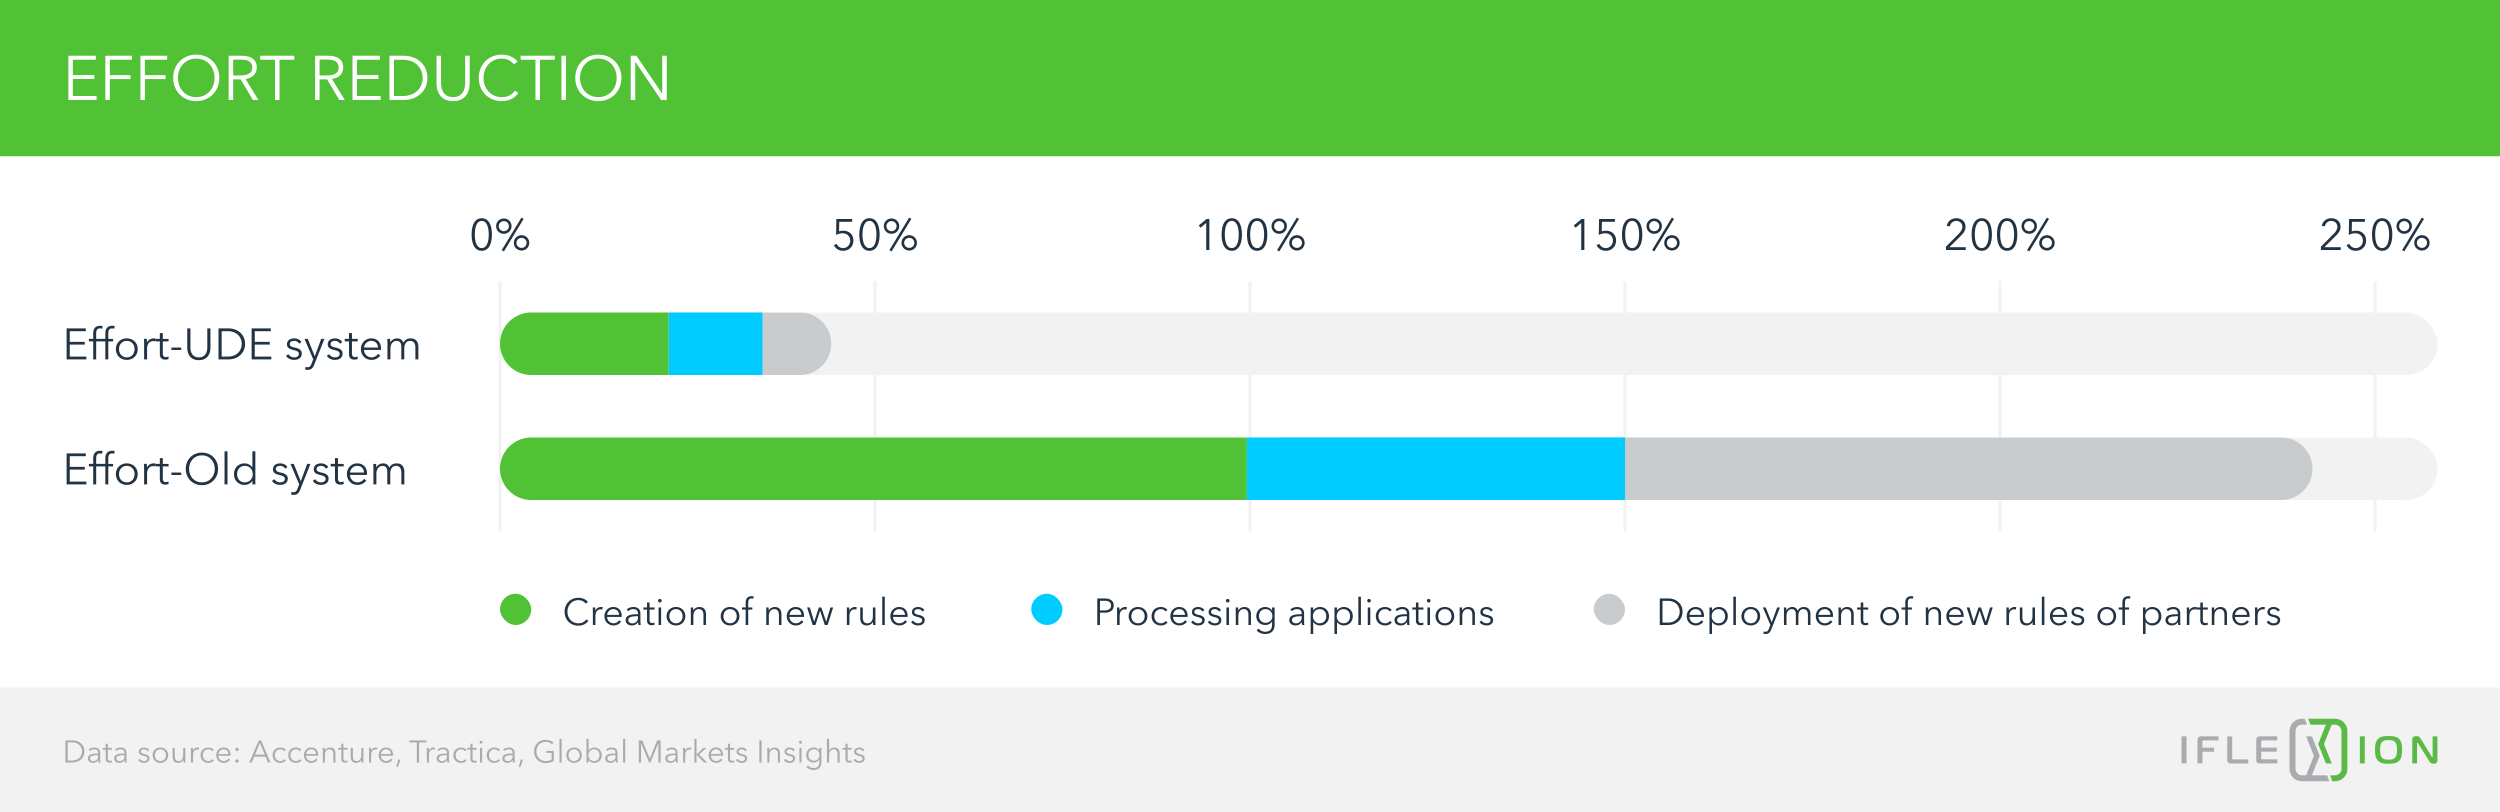
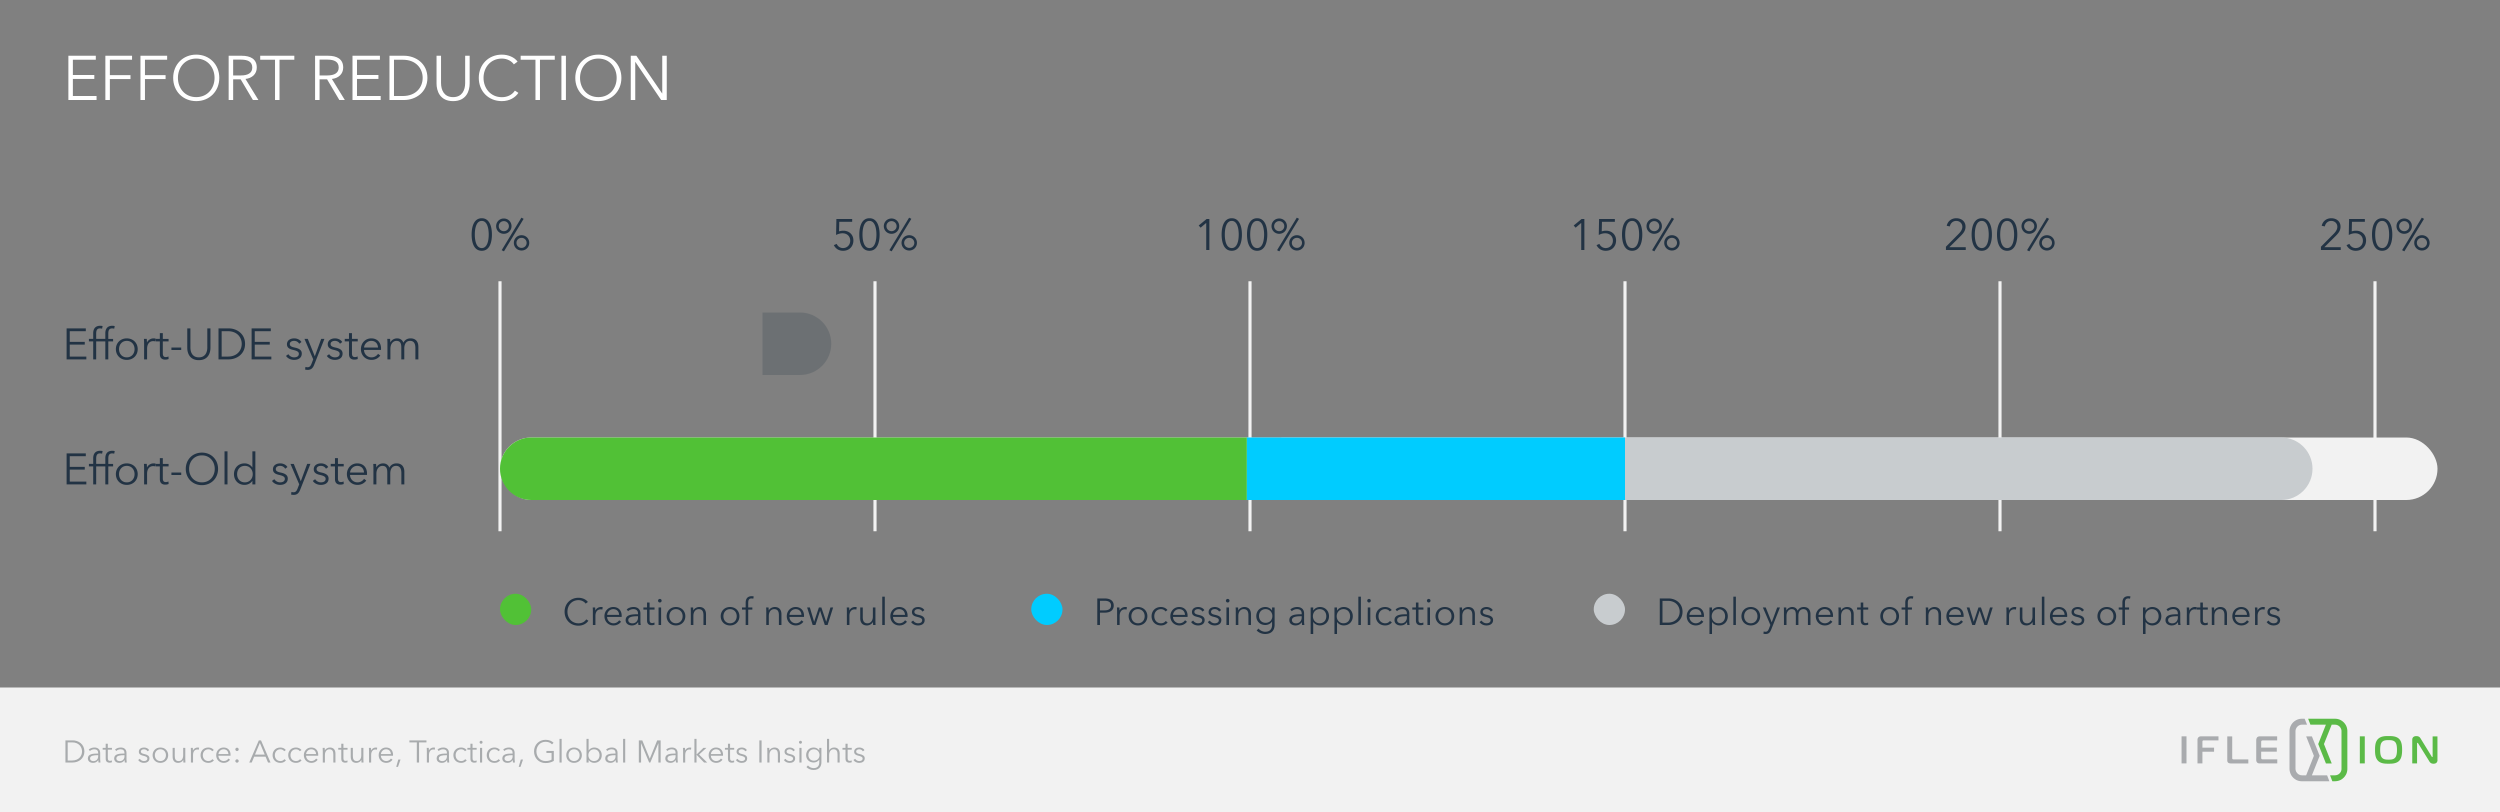
<svg xmlns="http://www.w3.org/2000/svg" width="800" height="260" fill="none">
  <rect width="100%" height="100%" fill="#808080" stroke="none" />
  <g clip-path="url(#clip0)">
-     <path fill="#fff" d="M0 0h800v260H0z" />
-     <path d="M800 0H0v50h800V0z" fill="#51C136" />
    <path d="M23.32 25.26h6.86V24h-6.86v-4.88h7.34v-1.28h-8.78V32h9.02v-1.28h-7.58v-5.46zm11.836.04h6.6v-1.26h-6.6v-4.92h7.1v-1.28h-8.54V32h1.44v-6.7zm11.23 0h6.6v-1.26h-6.6v-4.92h7.1v-1.28h-8.54V32h1.44v-6.7zm23.79-.38c0-4.3-3.16-7.44-7.38-7.44s-7.38 3.14-7.38 7.44c0 4.3 3.16 7.44 7.38 7.44s7.38-3.14 7.38-7.44zm-1.52 0c0 3.3-2.22 6.16-5.86 6.16s-5.86-2.86-5.86-6.16c0-3.3 2.22-6.18 5.86-6.18s5.86 2.88 5.86 6.18zm5.953.46h2.4L80.93 32h1.76l-4.14-6.74c2.06-.22 3.62-1.54 3.62-3.64 0-2.76-2.04-3.78-4.84-3.78h-4.16V32h1.44v-6.62zm0-6.3h2.56c2.14 0 3.56.68 3.56 2.54 0 1.68-1.32 2.52-3.62 2.52h-2.5v-5.06zm14.838.04h4.74v-1.28h-10.92v1.28h4.74V32h1.44V19.12zm12.818 6.26h2.4l3.92 6.62h1.76l-4.14-6.74c2.06-.22 3.62-1.54 3.62-3.64 0-2.76-2.04-3.78-4.84-3.78h-4.16V32h1.44v-6.62zm0-6.3h2.56c2.14 0 3.56.68 3.56 2.54 0 1.68-1.32 2.52-3.62 2.52h-2.5v-5.06zm11.973 6.18h6.86V24h-6.86v-4.88h7.34v-1.28h-8.78V32h9.02v-1.28h-7.58v-5.46zM124.634 32h4.7c3.54 0 7.44-2.36 7.44-7.08 0-4.72-3.9-7.08-7.44-7.08h-4.7V32zm1.44-12.88h2.86c4.26 0 6.32 2.88 6.32 5.8s-2.06 5.8-6.32 5.8h-2.86v-11.6zm18.917 13.24c4.24 0 5.3-3.28 5.3-5.64v-8.88h-1.44v8.72c0 2.28-.98 4.52-3.86 4.52s-3.86-2.24-3.86-4.52v-8.72h-1.44v8.88c0 2.36 1.06 5.64 5.3 5.64zM164.77 29c-.98 1.46-2.54 2.1-4.16 2.1-3.64 0-5.88-2.88-5.88-6.18s2.22-6.18 5.88-6.18c1.8 0 3.22.94 3.82 1.86l1.2-.88c-.98-1.38-2.96-2.24-5.04-2.24-4.22 0-7.38 3.14-7.38 7.44 0 4.3 3.1 7.44 7.38 7.44 2.54 0 4.36-1.22 5.3-2.64l-1.12-.72zm8.017-9.88h4.74v-1.28h-10.92v1.28h4.74V32h1.44V19.12zm8.306-1.28h-1.44V32h1.44V17.84zm17.756 7.08c0-4.3-3.16-7.44-7.38-7.44s-7.38 3.14-7.38 7.44c0 4.3 3.16 7.44 7.38 7.44s7.38-3.14 7.38-7.44zm-1.52 0c0 3.3-2.22 6.16-5.86 6.16s-5.86-2.86-5.86-6.16c0-3.3 2.22-6.18 5.86-6.18s5.86 2.88 5.86 6.18zm6.312-7.08h-1.8V32h1.44V19.82h.04l8.24 12.18h1.8V17.84h-1.44V29.9h-.04l-8.24-12.06z" fill="#fff" />
    <path d="M800 220H0v40h800v-40z" fill="#F2F2F2" />
    <path d="M737.489 230h-.888c-.714 0-1.39.194-1.988.544a4.005 4.005 0 0 0-1.428 1.417v.02a3.877 3.877 0 0 0-.54 2v12.038c.019.719.212 1.418.54 2v.02c.367.582.811 1.068 1.428 1.417v.02a3.907 3.907 0 0 0 1.988.524h8.8l-.733-1.903h-4.863l2.489-6.233-2.489-6.214h-1.834l2.471 6.214-2.471 6.233h-1.331c-.386 0-.714-.097-1.043-.291h-.019a2.167 2.167 0 0 1-.714-.738h-.019c-.174-.33-.27-.66-.29-1.068v-12.019c.02-.389.116-.719.29-1.03l.019-.019c.174-.311.425-.544.714-.738h.019a1.874 1.874 0 0 1 1.043-.291h1.621l-.772-1.903zM698.1 244.291v-8.66h1.582v8.66H698.1zm5.095 0v-7.514c0-.272.057-.583.308-.835.29-.292.618-.311.907-.311h5.501v1.301h-4.729c-.115 0-.212-.019-.308.097-.097.097-.097.233-.097.35v1.883h3.725v1.301h-3.725v3.728h-1.582zm10.633 0c-.27 0-.598-.058-.791-.213a.931.931 0 0 1-.309-.719v-7.709h1.583v6.894c0 .097-.02.252.116.369.038.038.154.097.405.097h4.632v1.301h-5.636v-.02zm9.437 0c-.366 0-.694 0-.964-.272-.29-.291-.309-.679-.309-1.009v-6.136c0-.35.116-.699.289-.913.27-.311.695-.33 1.004-.33h5.403v1.301h-4.554c-.135 0-.309.019-.425.117-.135.116-.135.291-.135.427v1.747h4.999v1.301h-4.999v2.02c0 .136.058.272.116.33.097.097.29.116.54.116h4.497v1.301h-5.462z" fill="#A9ABAE" />
    <path d="M738.608 230l.734 1.903h4.94l-2.451 6.194 2.471 6.214h1.852l-2.489-6.214 2.47-6.194h1.081c.386 0 .714.097 1.042.291.328.194.56.447.733.738v.019c.193.311.29.641.29 1.03V246c0 .408-.097.738-.29 1.068-.173.311-.424.544-.733.738-.328.194-.656.272-1.042.291h-1.602l.733 1.903h.849a4.346 4.346 0 0 0 2.008-.524v-.02a3.951 3.951 0 0 0 1.408-1.417c0-.02 0-.02.02-.02.347-.582.521-1.281.521-2v-12.038c0-.738-.193-1.418-.521-2l-.02-.02a3.95 3.95 0 0 0-1.408-1.417c-.599-.369-1.274-.544-2.008-.544h-8.588zm16.54 14.291v-8.66h1.582v8.66h-1.582zm12.563-7.844c.888.873.965 2.369.965 3.514 0 1.146-.096 2.641-.965 3.515-.907.912-2.393.912-3.358.912-1.003 0-2.431 0-3.358-.912-.984-.971-.984-2.544-.984-3.515 0-1.184.058-2.621.984-3.514.946-.913 2.335-.913 3.358-.913.984 0 2.432 0 3.358.913zm-5.539 5.922c.502.66 1.293.718 2.162.718.868 0 1.679-.058 2.181-.718.27-.35.521-1.01.521-2.408 0-1.495-.251-2.097-.521-2.427-.502-.641-1.332-.699-2.181-.699-.888 0-1.679.078-2.162.699-.328.427-.521 1.107-.521 2.427 0 1.418.232 2.058.521 2.408zm17.833.796c0 .874-.56 1.223-1.255 1.223-.502 0-.984-.116-1.351-.738l-3.57-5.747c-.116-.194-.174-.214-.193-.214-.058 0-.174.078-.174.253v6.349h-1.544v-7.573c0-.737.502-1.165 1.293-1.165.753 0 1.1.311 1.332.68l3.57 5.806c.058.078.078.213.193.213.135 0 .135-.155.135-.213v-6.389h1.544v7.515h.02z" fill="#5BBA47" />
    <path d="M20.94 244h2.35c1.77 0 3.72-1.18 3.72-3.54 0-2.36-1.95-3.54-3.72-3.54h-2.35V244zm.72-6.44h1.43c2.13 0 3.16 1.44 3.16 2.9s-1.03 2.9-3.16 2.9h-1.43v-5.8zm9.758 3.57c-1.71 0-3.3.13-3.3 1.57 0 1.04.91 1.42 1.62 1.42.75 0 1.27-.26 1.7-.88h.02c0 .25.03.53.07.76h.61c-.05-.26-.08-.69-.08-1.05v-2.05c0-1.14-.81-1.7-1.82-1.7-.8 0-1.46.29-1.84.67l.38.45c.33-.33.84-.55 1.39-.55.81 0 1.25.4 1.25 1.21v.15zm0 .53v.35c0 .83-.54 1.55-1.5 1.55-.53 0-1.1-.22-1.1-.89 0-.89 1.29-1.01 2.4-1.01h.2zm4.404-2.34h-1.32V238h-.68v1.32h-.97v.57h.97v2.92c0 1.03.7 1.25 1.2 1.25.31 0 .56-.05.8-.14l-.03-.59c-.18.09-.4.15-.59.15-.41 0-.7-.16-.7-.86v-2.73h1.32v-.57zm4.014 1.81c-1.71 0-3.3.13-3.3 1.57 0 1.04.91 1.42 1.62 1.42.75 0 1.27-.26 1.7-.88h.02c0 .25.03.53.07.76h.61c-.05-.26-.08-.69-.08-1.05v-2.05c0-1.14-.81-1.7-1.82-1.7-.8 0-1.46.29-1.84.67l.38.45c.33-.33.84-.55 1.39-.55.81 0 1.25.4 1.25 1.21v.15zm0 .53v.35c0 .83-.54 1.55-1.5 1.55-.53 0-1.1-.22-1.1-.89 0-.89 1.29-1.01 2.4-1.01h.2zm7.902-1.62c-.3-.53-.99-.84-1.64-.84-.85 0-1.67.41-1.67 1.36 0 .89.79 1.13 1.34 1.26.89.21 1.38.41 1.38.9 0 .61-.52.82-1.1.82-.55 0-1.06-.32-1.3-.73l-.54.4c.43.63 1.14.91 1.85.91.86 0 1.76-.38 1.76-1.45 0-.73-.52-1.14-1.62-1.37-.77-.16-1.12-.36-1.12-.8 0-.52.5-.73.99-.73.52 0 .95.27 1.15.66l.52-.39zm6.084 1.62c0-1.41-1.04-2.46-2.5-2.46-1.45 0-2.49 1.05-2.49 2.46s1.04 2.46 2.49 2.46c1.46 0 2.5-1.05 2.5-2.46zm-.72 0c0 1.05-.69 1.88-1.78 1.88-1.08 0-1.77-.83-1.77-1.88 0-1.05.69-1.89 1.77-1.89 1.09 0 1.78.84 1.78 1.89zm6.233 2.34c-.03-.32-.04-.78-.04-1.03v-3.65h-.68v2.4c0 1.25-.7 1.83-1.42 1.83-.98 0-1.27-.66-1.27-1.64v-2.59h-.68v2.87c0 1.16.59 1.93 1.78 1.93.66 0 1.34-.38 1.6-.92h.02c0 .2.02.55.04.8h.65zm1.76-3.65V244h.68v-2.4c0-1.25.65-1.77 1.37-1.77.18 0 .4.03.48.06l.09-.64c-.14-.04-.28-.05-.45-.05-.66 0-1.24.38-1.5.92h-.02c0-.2-.02-.55-.04-.8h-.65c.03.32.04.78.04 1.03zm7.328-.34c-.4-.54-1.11-.81-1.74-.81-1.51 0-2.5 1.05-2.5 2.46s.99 2.46 2.5 2.46c.81 0 1.38-.32 1.78-.81l-.51-.38c-.27.36-.68.61-1.27.61-1.09 0-1.78-.82-1.78-1.88 0-1.07.7-1.89 1.79-1.89.51 0 .98.26 1.2.62l.53-.38zm1.48 1.29c.06-.8.73-1.53 1.64-1.53.97 0 1.51.65 1.55 1.53h-3.19zm3.88.22c0-1.28-.77-2.32-2.24-2.32-1.33 0-2.36 1.05-2.36 2.46s1.03 2.46 2.42 2.46c.77 0 1.46-.29 2.01-.99l-.51-.4c-.26.42-.8.81-1.5.81-.96 0-1.69-.76-1.71-1.7h3.88c.01-.12.01-.23.01-.32zm2.603-1.72c0-.28-.22-.54-.54-.54-.32 0-.54.26-.54.54s.22.54.54.54c.32 0 .54-.26.54-.54zm0 3.72c0-.28-.22-.54-.54-.54-.32 0-.54.26-.54.54s.22.54.54.54c.32 0 .54-.26.54-.54zm4.942-1.38h3.66l.78 1.86h.8l-3.04-7.08h-.7l-3.06 7.08h.79l.77-1.86zm1.83-4.42l1.56 3.76h-3.12l1.56-3.76zm8.312 2.29c-.4-.54-1.11-.81-1.74-.81-1.51 0-2.5 1.05-2.5 2.46s.99 2.46 2.5 2.46c.81 0 1.38-.32 1.78-.81l-.51-.38c-.27.36-.68.61-1.27.61-1.09 0-1.78-.82-1.78-1.88 0-1.07.7-1.89 1.79-1.89.51 0 .98.26 1.2.62l.53-.38zm5 0c-.4-.54-1.11-.81-1.74-.81-1.51 0-2.5 1.05-2.5 2.46s.99 2.46 2.5 2.46c.81 0 1.38-.32 1.78-.81l-.51-.38c-.27.36-.68.61-1.27.61-1.09 0-1.78-.82-1.78-1.88 0-1.07.7-1.89 1.79-1.89.51 0 .98.26 1.2.62l.53-.38zm1.48 1.29c.06-.8.73-1.53 1.64-1.53.97 0 1.51.65 1.55 1.53h-3.19zm3.88.22c0-1.28-.77-2.32-2.24-2.32-1.33 0-2.36 1.05-2.36 2.46s1.03 2.46 2.42 2.46c.77 0 1.46-.29 2.01-.99l-.51-.4c-.26.42-.8.81-1.5.81-.96 0-1.69-.76-1.71-1.7h3.88c.01-.12.01-.23.01-.32zm1.423-2.2c.03.32.04.78.04 1.03V244h.68v-2.4c0-1.25.7-1.83 1.42-1.83.98 0 1.27.66 1.27 1.64V244h.68v-2.87c0-1.16-.59-1.93-1.78-1.93-.66 0-1.34.38-1.6.92h-.02c0-.2-.02-.55-.04-.8h-.65zm7.96 0h-1.32V238h-.68v1.32h-.97v.57h.97v2.92c0 1.03.7 1.25 1.2 1.25.31 0 .56-.05.8-.14l-.03-.59c-.18.09-.4.15-.59.15-.41 0-.7-.16-.7-.86v-2.73h1.32v-.57zm5.114 4.68c-.03-.32-.04-.78-.04-1.03v-3.65h-.68v2.4c0 1.25-.7 1.83-1.42 1.83-.98 0-1.27-.66-1.27-1.64v-2.59h-.68v2.87c0 1.16.59 1.93 1.78 1.93.66 0 1.34-.38 1.6-.92h.02c0 .2.02.55.04.8h.65zm1.761-3.65V244h.68v-2.4c0-1.25.65-1.77 1.37-1.77.18 0 .4.03.48.06l.09-.64c-.14-.04-.28-.05-.45-.05-.66 0-1.24.38-1.5.92h-.02c0-.2-.02-.55-.04-.8h-.65c.03.32.04.78.04 1.03zm3.807.95c.06-.8.73-1.53 1.64-1.53.97 0 1.51.65 1.55 1.53h-3.19zm3.88.22c0-1.28-.77-2.32-2.24-2.32-1.33 0-2.36 1.05-2.36 2.46s1.03 2.46 2.42 2.46c.77 0 1.46-.29 2.01-.99l-.51-.4c-.26.42-.8.81-1.5.81-.96 0-1.69-.76-1.71-1.7h3.88c.01-.12.01-.23.01-.32zm2.393 1.53h-.71l-.67 2.35h.57l.81-2.35zm5.931-5.49h2.37v-.64h-5.46v.64h2.37V244h.72v-6.44zm2.494 2.79V244h.68v-2.4c0-1.25.65-1.77 1.37-1.77.18 0 .4.03.48.06l.09-.64c-.14-.04-.28-.05-.45-.05-.66 0-1.24.38-1.5.92h-.02c0-.2-.02-.55-.04-.8h-.65c.03.32.04.78.04 1.03zm6.437.78c-1.71 0-3.3.13-3.3 1.57 0 1.04.91 1.42 1.62 1.42.75 0 1.27-.26 1.7-.88h.02c0 .25.03.53.07.76h.61c-.05-.26-.08-.69-.08-1.05v-2.05c0-1.14-.81-1.7-1.82-1.7-.8 0-1.46.29-1.84.67l.38.45c.33-.33.84-.55 1.39-.55.81 0 1.25.4 1.25 1.21v.15zm0 .53v.35c0 .83-.54 1.55-1.5 1.55-.53 0-1.1-.22-1.1-.89 0-.89 1.29-1.01 2.4-1.01h.2zm6.291-1.65c-.4-.54-1.11-.81-1.74-.81-1.51 0-2.5 1.05-2.5 2.46s.99 2.46 2.5 2.46c.81 0 1.38-.32 1.78-.81l-.51-.38c-.27.36-.68.61-1.27.61-1.09 0-1.78-.82-1.78-1.88 0-1.07.7-1.89 1.79-1.89.51 0 .98.26 1.2.62l.53-.38zm3.21-.69h-1.32V238h-.68v1.32h-.97v.57h.97v2.92c0 1.03.7 1.25 1.2 1.25.31 0 .56-.05.8-.14l-.03-.59c-.18.09-.4.15-.59.15-.41 0-.7-.16-.7-.86v-2.73h1.32v-.57zm1.754 0h-.68V244h.68v-4.68zm.14-1.8c0-.28-.24-.48-.48-.48s-.48.2-.48.48c0 .28.24.48.48.48s.48-.2.48-.48zm5.57 2.49c-.4-.54-1.11-.81-1.74-.81-1.51 0-2.5 1.05-2.5 2.46s.99 2.46 2.5 2.46c.81 0 1.38-.32 1.78-.81l-.51-.38c-.27.36-.68.61-1.27.61-1.09 0-1.78-.82-1.78-1.88 0-1.07.7-1.89 1.79-1.89.51 0 .98.26 1.2.62l.53-.38zm4.05 1.12c-1.71 0-3.3.13-3.3 1.57 0 1.04.91 1.42 1.62 1.42.75 0 1.27-.26 1.7-.88h.02c0 .25.03.53.07.76h.61c-.05-.26-.08-.69-.08-1.05v-2.05c0-1.14-.81-1.7-1.82-1.7-.8 0-1.46.29-1.84.67l.38.45c.33-.33.84-.55 1.39-.55.81 0 1.25.4 1.25 1.21v.15zm0 .53v.35c0 .83-.54 1.55-1.5 1.55-.53 0-1.1-.22-1.1-.89 0-.89 1.29-1.01 2.4-1.01h.2zm3.322 1.39h-.71l-.67 2.35h.57l.81-2.35zm9.775-5.36c-.6-.59-1.44-.95-2.56-.95-2.11 0-3.69 1.57-3.69 3.72 0 2.15 1.55 3.72 3.69 3.72.96 0 1.87-.23 2.64-.69v-3.19h-2.37v.63h1.65v2.15c-.41.27-1.11.46-1.91.46-1.82 0-2.94-1.43-2.94-3.08 0-1.65 1.12-3.09 2.94-3.09.88 0 1.56.3 2.05.82l.5-.5zm2.583-1.25h-.68V244h.68v-7.56zm6.47 5.22c0-1.41-1.04-2.46-2.5-2.46-1.45 0-2.49 1.05-2.49 2.46s1.04 2.46 2.49 2.46c1.46 0 2.5-1.05 2.5-2.46zm-.72 0c0 1.05-.69 1.88-1.78 1.88-1.08 0-1.77-.83-1.77-1.88 0-1.05.69-1.89 1.77-1.89 1.09 0 1.78.84 1.78 1.89zm2.903 1.55c.4.59 1.1.91 1.77.91 1.46 0 2.42-1.08 2.42-2.46s-.96-2.46-2.42-2.46c-.67 0-1.37.32-1.77.93h-.02v-3.69h-.68V244h.68v-.79h.02zm3.47-1.55c0 1.04-.64 1.88-1.77 1.88-1.05 0-1.8-.81-1.8-1.88 0-1.07.75-1.89 1.8-1.89 1.13 0 1.77.85 1.77 1.89zm5.127-.53c-1.71 0-3.3.13-3.3 1.57 0 1.04.91 1.42 1.62 1.42.75 0 1.27-.26 1.7-.88h.02c0 .25.03.53.07.76h.61c-.05-.26-.08-.69-.08-1.05v-2.05c0-1.14-.81-1.7-1.82-1.7-.8 0-1.46.29-1.84.67l.38.45c.33-.33.84-.55 1.39-.55.81 0 1.25.4 1.25 1.21v.15zm0 .53v.35c0 .83-.54 1.55-1.5 1.55-.53 0-1.1-.22-1.1-.89 0-.89 1.29-1.01 2.4-1.01h.2zm3.092-5.22h-.68V244h.68v-7.56zm5.459.48h-1.1V244h.72v-6.15h.02l2.56 6.15h.38l2.56-6.15h.02V244h.72v-7.08h-1.1l-2.37 5.86h-.01l-2.4-5.86zm10.668 4.21c-1.71 0-3.3.13-3.3 1.57 0 1.04.91 1.42 1.62 1.42.75 0 1.27-.26 1.7-.88h.02c0 .25.03.53.07.76h.61c-.05-.26-.08-.69-.08-1.05v-2.05c0-1.14-.81-1.7-1.82-1.7-.8 0-1.46.29-1.84.67l.38.45c.33-.33.84-.55 1.39-.55.81 0 1.25.4 1.25 1.21v.15zm0 .53v.35c0 .83-.54 1.55-1.5 1.55-.53 0-1.1-.22-1.1-.89 0-.89 1.29-1.01 2.4-1.01h.2zm2.392-1.31V244h.68v-2.4c0-1.25.65-1.77 1.37-1.77.18 0 .4.03.48.06l.09-.64c-.14-.04-.28-.05-.45-.05-.66 0-1.24.38-1.5.92h-.02c0-.2-.02-.55-.04-.8h-.65c.03.32.04.78.04 1.03zm4.303-3.91h-.68V244h.68v-2.46h.03l2.38 2.46h1l-2.6-2.54 2.36-2.14h-.98l-2.16 2.11h-.03v-4.99zm4.602 4.86c.06-.8.73-1.53 1.64-1.53.97 0 1.51.65 1.55 1.53h-3.19zm3.88.22c0-1.28-.77-2.32-2.24-2.32-1.33 0-2.36 1.05-2.36 2.46s1.03 2.46 2.42 2.46c.77 0 1.46-.29 2.01-.99l-.51-.4c-.26.42-.8.81-1.5.81-.96 0-1.69-.76-1.71-1.7h3.88c.01-.12.01-.23.01-.32zm3.573-2.2h-1.32V238h-.68v1.32h-.97v.57h.97v2.92c0 1.03.7 1.25 1.2 1.25.31 0 .56-.05.8-.14l-.03-.59c-.18.09-.4.15-.59.15-.41 0-.7-.16-.7-.86v-2.73h1.32v-.57zm4.073.72c-.3-.53-.99-.84-1.64-.84-.85 0-1.67.41-1.67 1.36 0 .89.79 1.13 1.34 1.26.89.21 1.38.41 1.38.9 0 .61-.52.82-1.1.82-.55 0-1.06-.32-1.3-.73l-.54.4c.43.63 1.14.91 1.85.91.86 0 1.76-.38 1.76-1.45 0-.73-.52-1.14-1.62-1.37-.77-.16-1.12-.36-1.12-.8 0-.52.5-.73.99-.73.52 0 .95.27 1.15.66l.52-.39zm4.694-3.12h-.72V244h.72v-7.08zm1.797 2.4c.03.32.04.78.04 1.03V244h.68v-2.4c0-1.25.7-1.83 1.42-1.83.98 0 1.27.66 1.27 1.64V244h.68v-2.87c0-1.16-.59-1.93-1.78-1.93-.66 0-1.34.38-1.6.92h-.02c0-.2-.02-.55-.04-.8h-.65zm8.861.72c-.3-.53-.99-.84-1.64-.84-.85 0-1.67.41-1.67 1.36 0 .89.79 1.13 1.34 1.26.89.21 1.38.41 1.38.9 0 .61-.52.82-1.1.82-.55 0-1.06-.32-1.3-.73l-.54.4c.43.63 1.14.91 1.85.91.86 0 1.76-.38 1.76-1.45 0-.73-.52-1.14-1.62-1.37-.77-.16-1.12-.36-1.12-.8 0-.52.5-.73.99-.73.52 0 .95.27 1.15.66l.52-.39zm2.123-.72h-.68V244h.68v-4.68zm.14-1.8c0-.28-.24-.48-.48-.48s-.48.2-.48.48c0 .28.24.48.48.48s.48-.2.48-.48zm1.43 7.94c.55.58 1.39.94 2.25.94 2.07 0 2.54-1.42 2.54-2.44v-4.64h-.68v.81h-.02c-.37-.6-1.09-.93-1.77-.93-1.46 0-2.42 1.09-2.42 2.42 0 1.37.96 2.38 2.42 2.38.68 0 1.41-.34 1.77-.92h.02v.88c0 1.01-.49 1.84-1.83 1.84-.71 0-1.42-.38-1.79-.86l-.49.52zm.62-3.86c0-.98.64-1.83 1.77-1.83 1.05 0 1.8.85 1.8 1.83 0 1.08-.75 1.82-1.8 1.82-1.13 0-1.77-.84-1.77-1.82zm6.639-1.51v-3.65h-.68V244h.68v-2.4c0-1.25.7-1.83 1.42-1.83.98 0 1.27.66 1.27 1.64V244h.68v-2.87c0-1.16-.59-1.93-1.78-1.93-.66 0-1.32.35-1.57.89h-.02zm7.24-.77h-1.32V238h-.68v1.32h-.97v.57h.97v2.92c0 1.03.7 1.25 1.2 1.25.31 0 .56-.05.8-.14l-.03-.59c-.18.09-.4.15-.59.15-.41 0-.7-.16-.7-.86v-2.73h1.32v-.57zm4.074.72c-.3-.53-.99-.84-1.64-.84-.85 0-1.67.41-1.67 1.36 0 .89.79 1.13 1.34 1.26.89.21 1.38.41 1.38.9 0 .61-.52.82-1.1.82-.55 0-1.06-.32-1.3-.73l-.54.4c.43.63 1.14.91 1.85.91.86 0 1.76-.38 1.76-1.45 0-.73-.52-1.14-1.62-1.37-.77-.16-1.12-.36-1.12-.8 0-.52.5-.73.99-.73.52 0 .95.27 1.15.66l.52-.39z" fill="#A8ABAD" />
    <path d="M280 90v80M400 90v80M520 90v80M640 90v80M760 90v80" stroke="#F2F2F2" />
    <path d="M22.324 110.282h4.802v-.882h-4.802v-3.416h5.138v-.896h-6.146V115h6.314v-.896h-5.306v-3.822zm13.871-1.834h-1.54v-1.68c0-.952.21-1.68 1.232-1.68.252 0 .462.042.658.098l.168-.84a3.009 3.009 0 0 0-.784-.098c-1.498 0-2.226.924-2.226 2.408v1.792h-2.926v-1.68c0-.952.21-1.68 1.232-1.68.252 0 .462.042.658.098l.168-.84a3.009 3.009 0 0 0-.784-.098c-1.498 0-2.226.924-2.226 2.408v1.792h-1.372v.798h1.372V115h.952v-5.754h2.926V115h.952v-5.754h1.54v-.798zm7.872 3.276c0-1.974-1.456-3.444-3.5-3.444-2.03 0-3.486 1.47-3.486 3.444s1.456 3.444 3.486 3.444c2.044 0 3.5-1.47 3.5-3.444zm-1.008 0c0 1.47-.966 2.632-2.492 2.632-1.512 0-2.478-1.162-2.478-2.632 0-1.47.966-2.646 2.478-2.646 1.526 0 2.492 1.176 2.492 2.646zm3.056-1.834V115h.953v-3.36c0-1.75.91-2.478 1.918-2.478.252 0 .56.042.672.084l.125-.896a2.229 2.229 0 0 0-.63-.07c-.923 0-1.736.532-2.1 1.288h-.027c0-.28-.029-.77-.057-1.12h-.91c.043.448.056 1.092.056 1.442zm7.835-1.442h-1.848V106.6h-.952v1.848h-1.358v.798h1.358v4.088c0 1.442.98 1.75 1.68 1.75.434 0 .784-.07 1.12-.196l-.042-.826c-.252.126-.56.21-.826.21-.574 0-.98-.224-.98-1.204v-3.822h1.848v-.798zm4.038 2.758h-3.136v.798h3.136v-.798zm5.646 4.046c2.968 0 3.71-2.296 3.71-3.948v-6.216h-1.008v6.104c0 1.596-.686 3.164-2.702 3.164s-2.702-1.568-2.702-3.164v-6.104h-1.008v6.216c0 1.652.742 3.948 3.71 3.948zM69.92 115h3.29c2.478 0 5.209-1.652 5.209-4.956 0-3.304-2.73-4.956-5.209-4.956h-3.29V115zm1.008-9.016h2.002c2.983 0 4.424 2.016 4.424 4.06 0 2.044-1.441 4.06-4.423 4.06h-2.003v-8.12zm10.596 4.298h4.802v-.882h-4.802v-3.416h5.138v-.896h-6.146V115h6.314v-.896h-5.306v-3.822zm14.935-.826c-.42-.742-1.386-1.176-2.296-1.176-1.19 0-2.338.574-2.338 1.904 0 1.246 1.106 1.582 1.876 1.764 1.246.294 1.932.574 1.932 1.26 0 .854-.728 1.148-1.54 1.148-.77 0-1.484-.448-1.82-1.022l-.756.56c.602.882 1.596 1.274 2.59 1.274 1.204 0 2.464-.532 2.464-2.03 0-1.022-.728-1.596-2.268-1.918-1.078-.224-1.568-.504-1.568-1.12 0-.728.7-1.022 1.386-1.022.728 0 1.33.378 1.61.924l.728-.546zm2.035-1.008H97.43l2.8 6.538-.532 1.372c-.28.742-.616 1.162-1.26 1.162-.252 0-.49-.042-.7-.112l-.098.868c.28.056.574.084.854.084 1.134 0 1.666-.658 2.058-1.666l3.262-8.246h-1.036l-2.03 5.53h-.028l-2.226-5.53zm11.022 1.008c-.42-.742-1.386-1.176-2.296-1.176-1.19 0-2.338.574-2.338 1.904 0 1.246 1.106 1.582 1.876 1.764 1.246.294 1.932.574 1.932 1.26 0 .854-.728 1.148-1.54 1.148-.77 0-1.484-.448-1.82-1.022l-.756.56c.602.882 1.596 1.274 2.59 1.274 1.204 0 2.464-.532 2.464-2.03 0-1.022-.728-1.596-2.268-1.918-1.078-.224-1.568-.504-1.568-1.12 0-.728.7-1.022 1.386-1.022.728 0 1.33.378 1.61.924l.728-.546zm4.961-1.008h-1.848V106.6h-.952v1.848h-1.358v.798h1.358v4.088c0 1.442.98 1.75 1.68 1.75.434 0 .784-.07 1.12-.196l-.042-.826c-.252.126-.56.21-.826.21-.574 0-.98-.224-.98-1.204v-3.822h1.848v-.798zm2.021 2.772c.084-1.12 1.022-2.142 2.296-2.142 1.358 0 2.114.91 2.17 2.142h-4.466zm5.432.308c0-1.792-1.078-3.248-3.136-3.248-1.862 0-3.304 1.47-3.304 3.444s1.442 3.444 3.388 3.444c1.078 0 2.044-.406 2.814-1.386l-.714-.56a2.482 2.482 0 0 1-2.1 1.134c-1.344 0-2.366-1.064-2.394-2.38h5.432c.014-.168.014-.322.014-.448zm2.986-1.96h-.028c0-.28-.028-.77-.056-1.12h-.91c.042.448.056 1.092.056 1.442V115h.952v-3.36c0-1.75.994-2.562 1.904-2.562 1.274 0 1.582.826 1.582 2.1V115h.952v-3.486c0-1.218.49-2.436 1.862-2.436 1.232 0 1.694.924 1.694 2.296V115h.952v-4.018c0-1.624-.826-2.702-2.492-2.702-1.05 0-1.848.49-2.296 1.386-.434-1.12-1.302-1.386-2.016-1.386-.938 0-1.778.532-2.156 1.288zM22.324 150.282h4.802v-.882h-4.802v-3.416h5.138v-.896h-6.146V155h6.314v-.896h-5.306v-3.822zm13.871-1.834h-1.54v-1.68c0-.952.21-1.68 1.232-1.68.252 0 .462.042.658.098l.168-.84a3.009 3.009 0 0 0-.784-.098c-1.498 0-2.226.924-2.226 2.408v1.792h-2.926v-1.68c0-.952.21-1.68 1.232-1.68.252 0 .462.042.658.098l.168-.84a3.009 3.009 0 0 0-.784-.098c-1.498 0-2.226.924-2.226 2.408v1.792h-1.372v.798h1.372V155h.952v-5.754h2.926V155h.952v-5.754h1.54v-.798zm7.872 3.276c0-1.974-1.456-3.444-3.5-3.444-2.03 0-3.486 1.47-3.486 3.444s1.456 3.444 3.486 3.444c2.044 0 3.5-1.47 3.5-3.444zm-1.008 0c0 1.47-.966 2.632-2.492 2.632-1.512 0-2.478-1.162-2.478-2.632 0-1.47.966-2.646 2.478-2.646 1.526 0 2.492 1.176 2.492 2.646zm3.056-1.834V155h.953v-3.36c0-1.75.91-2.478 1.918-2.478.252 0 .56.042.672.084l.125-.896a2.229 2.229 0 0 0-.63-.07c-.923 0-1.736.532-2.1 1.288h-.027c0-.28-.029-.77-.057-1.12h-.91c.043.448.056 1.092.056 1.442zm7.835-1.442h-1.848V146.6h-.952v1.848h-1.358v.798h1.358v4.088c0 1.442.98 1.75 1.68 1.75.434 0 .784-.07 1.12-.196l-.042-.826c-.252.126-.56.21-.826.21-.574 0-.98-.224-.98-1.204v-3.822h1.848v-.798zm4.038 2.758h-3.136v.798h3.136v-.798zm11.792-1.162c0-3.01-2.212-5.208-5.166-5.208s-5.166 2.198-5.166 5.208c0 3.01 2.212 5.208 5.166 5.208s5.166-2.198 5.166-5.208zm-1.064 0c0 2.31-1.554 4.312-4.102 4.312s-4.102-2.002-4.102-4.312c0-2.31 1.554-4.326 4.102-4.326s4.102 2.016 4.102 4.326zm4.083-5.628h-.952V155h.952v-10.584zm7.937 9.478h.028V155h.952v-10.584h-.952v5.166h-.028c-.56-.854-1.54-1.302-2.478-1.302-2.044 0-3.388 1.512-3.388 3.444s1.344 3.444 3.388 3.444c.938 0 1.918-.448 2.478-1.274zm-4.858-2.17c0-1.456.896-2.646 2.478-2.646 1.47 0 2.52 1.148 2.52 2.646s-1.05 2.632-2.52 2.632c-1.582 0-2.478-1.176-2.478-2.632zm16.096-2.268c-.42-.742-1.386-1.176-2.296-1.176-1.19 0-2.338.574-2.338 1.904 0 1.246 1.106 1.582 1.876 1.764 1.246.294 1.932.574 1.932 1.26 0 .854-.728 1.148-1.54 1.148-.77 0-1.484-.448-1.82-1.022l-.756.56c.602.882 1.596 1.274 2.59 1.274 1.204 0 2.464-.532 2.464-2.03 0-1.022-.728-1.596-2.268-1.918-1.078-.224-1.568-.504-1.568-1.12 0-.728.7-1.022 1.386-1.022.728 0 1.33.378 1.61.924l.728-.546zm2.035-1.008h-1.064l2.8 6.538-.532 1.372c-.28.742-.616 1.162-1.26 1.162-.252 0-.49-.042-.7-.112l-.098.868c.28.056.574.084.854.084 1.134 0 1.666-.658 2.058-1.666l3.262-8.246h-1.036l-2.03 5.53h-.028l-2.226-5.53zm11.022 1.008c-.42-.742-1.386-1.176-2.296-1.176-1.19 0-2.338.574-2.338 1.904 0 1.246 1.106 1.582 1.876 1.764 1.246.294 1.932.574 1.932 1.26 0 .854-.728 1.148-1.54 1.148-.77 0-1.484-.448-1.82-1.022l-.756.56c.602.882 1.596 1.274 2.59 1.274 1.204 0 2.464-.532 2.464-2.03 0-1.022-.728-1.596-2.268-1.918-1.078-.224-1.568-.504-1.568-1.12 0-.728.7-1.022 1.386-1.022.728 0 1.33.378 1.61.924l.728-.546zm4.96-1.008h-1.848V146.6h-.952v1.848h-1.358v.798h1.358v4.088c0 1.442.98 1.75 1.68 1.75.434 0 .784-.07 1.12-.196l-.042-.826c-.252.126-.56.21-.826.21-.574 0-.98-.224-.98-1.204v-3.822h1.848v-.798zm2.022 2.772c.084-1.12 1.022-2.142 2.296-2.142 1.358 0 2.114.91 2.17 2.142h-4.466zm5.432.308c0-1.792-1.078-3.248-3.136-3.248-1.862 0-3.304 1.47-3.304 3.444s1.442 3.444 3.388 3.444c1.078 0 2.044-.406 2.814-1.386l-.714-.56a2.482 2.482 0 0 1-2.1 1.134c-1.344 0-2.366-1.064-2.394-2.38h5.432c.014-.168.014-.322.014-.448zm2.985-1.96h-.028c0-.28-.028-.77-.056-1.12h-.91c.042.448.056 1.092.056 1.442V155h.952v-3.36c0-1.75.994-2.562 1.904-2.562 1.274 0 1.582.826 1.582 2.1V155h.952v-3.486c0-1.218.49-2.436 1.862-2.436 1.232 0 1.694.924 1.694 2.296V155h.952v-4.018c0-1.624-.826-2.702-2.492-2.702-1.05 0-1.848.49-2.296 1.386-.434-1.12-1.302-1.386-2.016-1.386-.938 0-1.778.532-2.156 1.288zM154.168 69.836c-2.492 0-3.248 2.646-3.248 5.222 0 2.576.756 5.194 3.248 5.194 2.464 0 3.248-2.618 3.248-5.194s-.784-5.222-3.248-5.222zm0 .854c1.736 0 2.226 2.394 2.226 4.368 0 1.974-.49 4.326-2.226 4.326-1.764 0-2.226-2.352-2.226-4.326 0-1.974.462-4.368 2.226-4.368zm9.521 1.68c0-1.372-1.078-2.45-2.464-2.45s-2.464 1.078-2.464 2.45 1.078 2.45 2.464 2.45 2.464-1.078 2.464-2.45zm-.84 0c0 .924-.742 1.61-1.624 1.61-.882 0-1.624-.686-1.624-1.61s.742-1.61 1.624-1.61c.882 0 1.624.686 1.624 1.61zm6.51 5.348c0-1.372-1.078-2.45-2.464-2.45s-2.464 1.078-2.464 2.45 1.078 2.45 2.464 2.45 2.464-1.078 2.464-2.45zm-.84 0c0 .924-.742 1.61-1.624 1.61-.882 0-1.624-.686-1.624-1.61s.742-1.61 1.624-1.61c.882 0 1.624.686 1.624 1.61zm-.952-7.686l-.714-.378-6.314 10.402.728.378 6.3-10.402zM187.608 198.2c-.588.876-1.524 1.26-2.496 1.26-2.184 0-3.528-1.728-3.528-3.708 0-1.98 1.332-3.708 3.528-3.708 1.08 0 1.932.564 2.292 1.116l.72-.528c-.588-.828-1.776-1.344-3.024-1.344-2.532 0-4.428 1.884-4.428 4.464 0 2.58 1.86 4.464 4.428 4.464 1.524 0 2.616-.732 3.18-1.584l-.672-.432zm2.109-2.58V200h.816v-2.88c0-1.5.78-2.124 1.644-2.124.216 0 .48.036.576.072l.108-.768a1.91 1.91 0 0 0-.54-.06c-.792 0-1.488.456-1.8 1.104h-.024c0-.24-.024-.66-.048-.96h-.78c.036.384.048.936.048 1.236zm4.569 1.14c.072-.96.876-1.836 1.968-1.836 1.164 0 1.812.78 1.86 1.836h-3.828zm4.656.264c0-1.536-.924-2.784-2.688-2.784-1.596 0-2.832 1.26-2.832 2.952s1.236 2.952 2.904 2.952c.924 0 1.752-.348 2.412-1.188l-.612-.48c-.312.504-.96.972-1.8.972-1.152 0-2.028-.912-2.052-2.04h4.656c.012-.144.012-.276.012-.384zm5.225-.468c-2.052 0-3.96.156-3.96 1.884 0 1.248 1.092 1.704 1.944 1.704.9 0 1.524-.312 2.04-1.056h.024c0 .3.036.636.084.912h.732a7.697 7.697 0 0 1-.096-1.26v-2.46c0-1.368-.972-2.04-2.184-2.04-.96 0-1.752.348-2.208.804l.456.54c.396-.396 1.008-.66 1.668-.66.972 0 1.5.48 1.5 1.452v.18zm0 .636v.42c0 .996-.648 1.86-1.8 1.86-.636 0-1.32-.264-1.32-1.068 0-1.068 1.548-1.212 2.88-1.212h.24zm5.285-2.808h-1.584V192.8h-.816v1.584h-1.164v.684h1.164v3.504c0 1.236.84 1.5 1.44 1.5.372 0 .672-.06.96-.168l-.036-.708c-.216.108-.48.18-.708.18-.492 0-.84-.192-.84-1.032v-3.276h1.584v-.684zm2.104 0h-.816V200h.816v-5.616zm.168-2.16a.584.584 0 0 0-.576-.576.584.584 0 0 0-.576.576c0 .336.288.576.576.576s.576-.24.576-.576zm7.584 4.968c0-1.692-1.248-2.952-3-2.952-1.74 0-2.988 1.26-2.988 2.952s1.248 2.952 2.988 2.952c1.752 0 3-1.26 3-2.952zm-.864 0c0 1.26-.828 2.256-2.136 2.256-1.296 0-2.124-.996-2.124-2.256 0-1.26.828-2.268 2.124-2.268 1.308 0 2.136 1.008 2.136 2.268zm2.572-2.808c.036.384.048.936.048 1.236V200h.816v-2.88c0-1.5.84-2.196 1.704-2.196 1.176 0 1.524.792 1.524 1.968V200h.816v-3.444c0-1.392-.708-2.316-2.136-2.316-.792 0-1.608.456-1.92 1.104h-.024c0-.24-.024-.66-.048-.96h-.78zm15.601 2.808c0-1.692-1.248-2.952-3-2.952-1.74 0-2.988 1.26-2.988 2.952s1.248 2.952 2.988 2.952c1.752 0 3-1.26 3-2.952zm-.864 0c0 1.26-.828 2.256-2.136 2.256-1.296 0-2.124-.996-2.124-2.256 0-1.26.828-2.268 2.124-2.268 1.308 0 2.136 1.008 2.136 2.268zm4.996-2.808h-1.32v-1.44c0-.816.18-1.44 1.056-1.44.216 0 .396.036.564.084l.144-.72a2.579 2.579 0 0 0-.672-.084c-1.284 0-1.908.792-1.908 2.064v1.536h-1.176v.684h1.176V200h.816v-4.932h1.32v-.684zm4.408 0c.036.384.048.936.048 1.236V200h.816v-2.88c0-1.5.84-2.196 1.704-2.196 1.176 0 1.524.792 1.524 1.968V200h.816v-3.444c0-1.392-.708-2.316-2.136-2.316-.792 0-1.608.456-1.92 1.104h-.024c0-.24-.024-.66-.048-.96h-.78zm7.477 2.376c.072-.96.876-1.836 1.968-1.836 1.164 0 1.812.78 1.86 1.836h-3.828zm4.656.264c0-1.536-.924-2.784-2.688-2.784-1.596 0-2.832 1.26-2.832 2.952s1.236 2.952 2.904 2.952c.924 0 1.752-.348 2.412-1.188l-.612-.48c-.312.504-.96.972-1.8.972-1.152 0-2.028-.912-2.052-2.04h4.656c.012-.144.012-.276.012-.384zm.987-2.64l1.776 5.616h.888l1.476-4.548h.024l1.5 4.548h.888l1.776-5.616h-.864l-1.344 4.56h-.024l-1.536-4.56h-.792l-1.512 4.56h-.024l-1.356-4.56h-.876zm12.721 1.236V200h.816v-2.88c0-1.5.78-2.124 1.644-2.124.216 0 .48.036.576.072l.108-.768a1.91 1.91 0 0 0-.54-.06c-.792 0-1.488.456-1.8 1.104h-.024c0-.24-.024-.66-.048-.96h-.78c.036.384.048.936.048 1.236zm9.184 4.38a15.554 15.554 0 0 1-.048-1.236v-4.38h-.816v2.88c0 1.5-.84 2.196-1.704 2.196-1.176 0-1.524-.792-1.524-1.968v-3.108h-.816v3.444c0 1.392.708 2.316 2.136 2.316.792 0 1.608-.456 1.92-1.104h.024c0 .24.024.66.048.96h.78zm2.953-9.072h-.816V200h.816v-9.072zm2.639 5.832c.072-.96.876-1.836 1.968-1.836 1.164 0 1.812.78 1.86 1.836h-3.828zm4.656.264c0-1.536-.924-2.784-2.688-2.784-1.596 0-2.832 1.26-2.832 2.952s1.236 2.952 2.904 2.952c.924 0 1.752-.348 2.412-1.188l-.612-.48c-.312.504-.96.972-1.8.972-1.152 0-2.028-.912-2.052-2.04h4.656c.012-.144.012-.276.012-.384zm5.367-1.776c-.36-.636-1.188-1.008-1.968-1.008-1.02 0-2.004.492-2.004 1.632 0 1.068.948 1.356 1.608 1.512 1.068.252 1.656.492 1.656 1.08 0 .732-.624.984-1.32.984-.66 0-1.272-.384-1.56-.876l-.648.48c.516.756 1.368 1.092 2.22 1.092 1.032 0 2.112-.456 2.112-1.74 0-.876-.624-1.368-1.944-1.644-.924-.192-1.344-.432-1.344-.96 0-.624.6-.876 1.188-.876.624 0 1.14.324 1.38.792l.624-.468zM272.698 70.088h-5.054l-.098 5.11c.63-.336 1.344-.546 2.058-.546 1.414 0 2.464.91 2.464 2.38 0 1.344-.98 2.352-2.324 2.352-.868 0-1.652-.532-2.002-1.344l-.91.406c.546 1.092 1.54 1.806 2.968 1.806 1.96 0 3.29-1.4 3.29-3.318 0-1.848-1.358-3.108-3.22-3.108-.448 0-.952.07-1.372.224l.07-3.066h4.13v-.896zm5.531-.252c-2.492 0-3.248 2.646-3.248 5.222 0 2.576.756 5.194 3.248 5.194 2.464 0 3.248-2.618 3.248-5.194s-.784-5.222-3.248-5.222zm0 .854c1.736 0 2.226 2.394 2.226 4.368 0 1.974-.49 4.326-2.226 4.326-1.764 0-2.226-2.352-2.226-4.326 0-1.974.462-4.368 2.226-4.368zm9.521 1.68c0-1.372-1.078-2.45-2.464-2.45s-2.464 1.078-2.464 2.45 1.078 2.45 2.464 2.45 2.464-1.078 2.464-2.45zm-.84 0c0 .924-.742 1.61-1.624 1.61-.882 0-1.624-.686-1.624-1.61s.742-1.61 1.624-1.61c.882 0 1.624.686 1.624 1.61zm6.51 5.348c0-1.372-1.078-2.45-2.464-2.45s-2.464 1.078-2.464 2.45 1.078 2.45 2.464 2.45 2.464-1.078 2.464-2.45zm-.84 0c0 .924-.742 1.61-1.624 1.61-.882 0-1.624-.686-1.624-1.61s.742-1.61 1.624-1.61c.882 0 1.624.686 1.624 1.61zm-.952-7.686l-.714-.378-6.314 10.402.728.378 6.3-10.402zM386.999 70.088h-.896l-2.52 2.072.616.7 1.792-1.526V80h1.008v-9.912zm7.169-.252c-2.492 0-3.248 2.646-3.248 5.222 0 2.576.756 5.194 3.248 5.194 2.464 0 3.248-2.618 3.248-5.194s-.784-5.222-3.248-5.222zm0 .854c1.736 0 2.226 2.394 2.226 4.368 0 1.974-.49 4.326-2.226 4.326-1.764 0-2.226-2.352-2.226-4.326 0-1.974.462-4.368 2.226-4.368zm8.121-.854c-2.492 0-3.248 2.646-3.248 5.222 0 2.576.756 5.194 3.248 5.194 2.464 0 3.248-2.618 3.248-5.194s-.784-5.222-3.248-5.222zm0 .854c1.736 0 2.226 2.394 2.226 4.368 0 1.974-.49 4.326-2.226 4.326-1.764 0-2.226-2.352-2.226-4.326 0-1.974.462-4.368 2.226-4.368zm9.522 1.68c0-1.372-1.078-2.45-2.464-2.45s-2.464 1.078-2.464 2.45 1.078 2.45 2.464 2.45 2.464-1.078 2.464-2.45zm-.84 0c0 .924-.742 1.61-1.624 1.61-.882 0-1.624-.686-1.624-1.61s.742-1.61 1.624-1.61c.882 0 1.624.686 1.624 1.61zm6.51 5.348c0-1.372-1.078-2.45-2.464-2.45s-2.464 1.078-2.464 2.45 1.078 2.45 2.464 2.45 2.464-1.078 2.464-2.45zm-.84 0c0 .924-.742 1.61-1.624 1.61-.882 0-1.624-.686-1.624-1.61s.742-1.61 1.624-1.61c.882 0 1.624.686 1.624 1.61zm-.952-7.686l-.714-.378-6.314 10.402.728.378 6.3-10.402zM506.999 70.088h-.896l-2.52 2.072.616.7 1.792-1.526V80h1.008v-9.912zm9.759 0h-5.054l-.098 5.11c.63-.336 1.344-.546 2.058-.546 1.414 0 2.464.91 2.464 2.38 0 1.344-.98 2.352-2.324 2.352-.868 0-1.652-.532-2.002-1.344l-.91.406c.546 1.092 1.54 1.806 2.968 1.806 1.96 0 3.29-1.4 3.29-3.318 0-1.848-1.358-3.108-3.22-3.108-.448 0-.952.07-1.372.224l.07-3.066h4.13v-.896zm5.531-.252c-2.492 0-3.248 2.646-3.248 5.222 0 2.576.756 5.194 3.248 5.194 2.464 0 3.248-2.618 3.248-5.194s-.784-5.222-3.248-5.222zm0 .854c1.736 0 2.226 2.394 2.226 4.368 0 1.974-.49 4.326-2.226 4.326-1.764 0-2.226-2.352-2.226-4.326 0-1.974.462-4.368 2.226-4.368zm9.522 1.68c0-1.372-1.078-2.45-2.464-2.45s-2.464 1.078-2.464 2.45 1.078 2.45 2.464 2.45 2.464-1.078 2.464-2.45zm-.84 0c0 .924-.742 1.61-1.624 1.61-.882 0-1.624-.686-1.624-1.61s.742-1.61 1.624-1.61c.882 0 1.624.686 1.624 1.61zm6.51 5.348c0-1.372-1.078-2.45-2.464-2.45s-2.464 1.078-2.464 2.45 1.078 2.45 2.464 2.45 2.464-1.078 2.464-2.45zm-.84 0c0 .924-.742 1.61-1.624 1.61-.882 0-1.624-.686-1.624-1.61s.742-1.61 1.624-1.61c.882 0 1.624.686 1.624 1.61zm-.952-7.686l-.714-.378-6.314 10.402.728.378 6.3-10.402zM629.043 79.104h-5.25l3.57-3.542c.868-.868 1.61-1.722 1.61-2.996 0-1.806-1.386-2.73-2.982-2.73-1.554 0-2.758 1.022-3.038 2.422l.994.196c.21-1.022.98-1.764 2.044-1.764s1.96.742 1.96 1.89c0 .91-.588 1.652-1.19 2.268l-4.06 4.102V80h6.342v-.896zm5.125-9.268c-2.492 0-3.248 2.646-3.248 5.222 0 2.576.756 5.194 3.248 5.194 2.464 0 3.248-2.618 3.248-5.194s-.784-5.222-3.248-5.222zm0 .854c1.736 0 2.226 2.394 2.226 4.368 0 1.974-.49 4.326-2.226 4.326-1.764 0-2.226-2.352-2.226-4.326 0-1.974.462-4.368 2.226-4.368zm8.121-.854c-2.492 0-3.248 2.646-3.248 5.222 0 2.576.756 5.194 3.248 5.194 2.464 0 3.248-2.618 3.248-5.194s-.784-5.222-3.248-5.222zm0 .854c1.736 0 2.226 2.394 2.226 4.368 0 1.974-.49 4.326-2.226 4.326-1.764 0-2.226-2.352-2.226-4.326 0-1.974.462-4.368 2.226-4.368zm9.522 1.68c0-1.372-1.078-2.45-2.464-2.45s-2.464 1.078-2.464 2.45 1.078 2.45 2.464 2.45 2.464-1.078 2.464-2.45zm-.84 0c0 .924-.742 1.61-1.624 1.61-.882 0-1.624-.686-1.624-1.61s.742-1.61 1.624-1.61c.882 0 1.624.686 1.624 1.61zm6.51 5.348c0-1.372-1.078-2.45-2.464-2.45s-2.464 1.078-2.464 2.45 1.078 2.45 2.464 2.45 2.464-1.078 2.464-2.45zm-.84 0c0 .924-.742 1.61-1.624 1.61-.882 0-1.624-.686-1.624-1.61s.742-1.61 1.624-1.61c.882 0 1.624.686 1.624 1.61zm-.952-7.686l-.714-.378-6.314 10.402.728.378 6.3-10.402zM749.043 79.104h-5.25l3.57-3.542c.868-.868 1.61-1.722 1.61-2.996 0-1.806-1.386-2.73-2.982-2.73-1.554 0-2.758 1.022-3.038 2.422l.994.196c.21-1.022.98-1.764 2.044-1.764s1.96.742 1.96 1.89c0 .91-.588 1.652-1.19 2.268l-4.06 4.102V80h6.342v-.896zm7.715-9.016h-5.054l-.098 5.11c.63-.336 1.344-.546 2.058-.546 1.414 0 2.464.91 2.464 2.38 0 1.344-.98 2.352-2.324 2.352-.868 0-1.652-.532-2.002-1.344l-.91.406c.546 1.092 1.54 1.806 2.968 1.806 1.96 0 3.29-1.4 3.29-3.318 0-1.848-1.358-3.108-3.22-3.108-.448 0-.952.07-1.372.224l.07-3.066h4.13v-.896zm5.531-.252c-2.492 0-3.248 2.646-3.248 5.222 0 2.576.756 5.194 3.248 5.194 2.464 0 3.248-2.618 3.248-5.194s-.784-5.222-3.248-5.222zm0 .854c1.736 0 2.226 2.394 2.226 4.368 0 1.974-.49 4.326-2.226 4.326-1.764 0-2.226-2.352-2.226-4.326 0-1.974.462-4.368 2.226-4.368zm9.522 1.68c0-1.372-1.078-2.45-2.464-2.45s-2.464 1.078-2.464 2.45 1.078 2.45 2.464 2.45 2.464-1.078 2.464-2.45zm-.84 0c0 .924-.742 1.61-1.624 1.61-.882 0-1.624-.686-1.624-1.61s.742-1.61 1.624-1.61c.882 0 1.624.686 1.624 1.61zm6.51 5.348c0-1.372-1.078-2.45-2.464-2.45s-2.464 1.078-2.464 2.45 1.078 2.45 2.464 2.45 2.464-1.078 2.464-2.45zm-.84 0c0 .924-.742 1.61-1.624 1.61-.882 0-1.624-.686-1.624-1.61s.742-1.61 1.624-1.61c.882 0 1.624.686 1.624 1.61zm-.952-7.686l-.714-.378-6.314 10.402.728.378 6.3-10.402z" fill="#234" />
    <path d="M160 90v80" stroke="#F2F2F2" />
-     <rect x="160" y="100" width="620" height="20" rx="10" fill="#F2F2F2" />
-     <path d="M160 110c0-5.523 4.477-10 10-10h44v20h-44c-5.523 0-10-4.477-10-10z" fill="#51C136" />
-     <path d="M214 100h30v20h-30v-20z" fill="#0CF" />
    <path d="M244 100h12c5.523 0 10 4.477 10 10s-4.477 10-10 10h-12v-20z" fill="#234" fill-opacity=".2" />
    <rect x="160" y="140" width="620" height="20" rx="10" fill="#F2F2F2" />
    <path d="M160 150c0-5.523 4.477-10 10-10h229v20H170c-5.523 0-10-4.477-10-10z" fill="#51C136" />
    <path d="M410 140h320c5.523 0 10 4.477 10 10s-4.477 10-10 10H410v-20z" fill="#C8CCCF" />
    <rect x="160" y="190" width="10" height="10" rx="5" fill="#51C136" />
    <path d="M351.128 200h.864v-3.948h1.512c1.728 0 2.892-.756 2.892-2.28 0-1.524-1.14-2.268-2.868-2.268h-2.4V200zm.864-7.752h1.464c1.308 0 2.076.48 2.076 1.524 0 1.008-.732 1.548-2.076 1.548h-1.464v-3.072zm5.475 3.372V200h.816v-2.88c0-1.5.78-2.124 1.644-2.124.216 0 .48.036.576.072l.108-.768a1.91 1.91 0 0 0-.54-.06c-.792 0-1.488.456-1.8 1.104h-.024c0-.24-.024-.66-.048-.96h-.78c.036.384.048.936.048 1.236zm9.693 1.572c0-1.692-1.248-2.952-3-2.952-1.74 0-2.988 1.26-2.988 2.952s1.248 2.952 2.988 2.952c1.752 0 3-1.26 3-2.952zm-.864 0c0 1.26-.828 2.256-2.136 2.256-1.296 0-2.124-.996-2.124-2.256 0-1.26.828-2.268 2.124-2.268 1.308 0 2.136 1.008 2.136 2.268zm7.3-1.98c-.48-.648-1.332-.972-2.088-.972-1.812 0-3 1.26-3 2.952s1.188 2.952 3 2.952c.972 0 1.656-.384 2.136-.972l-.612-.456c-.324.432-.816.732-1.524.732-1.308 0-2.136-.984-2.136-2.256 0-1.284.84-2.268 2.148-2.268.612 0 1.176.312 1.44.744l.636-.456zm1.776 1.548c.072-.96.876-1.836 1.968-1.836 1.164 0 1.812.78 1.86 1.836h-3.828zm4.656.264c0-1.536-.924-2.784-2.688-2.784-1.596 0-2.832 1.26-2.832 2.952s1.236 2.952 2.904 2.952c.924 0 1.752-.348 2.412-1.188l-.612-.48c-.312.504-.96.972-1.8.972-1.152 0-2.028-.912-2.052-2.04h4.656c.012-.144.012-.276.012-.384zm5.367-1.776c-.36-.636-1.188-1.008-1.968-1.008-1.02 0-2.004.492-2.004 1.632 0 1.068.948 1.356 1.608 1.512 1.068.252 1.656.492 1.656 1.08 0 .732-.624.984-1.32.984-.66 0-1.272-.384-1.56-.876l-.648.48c.516.756 1.368 1.092 2.22 1.092 1.032 0 2.112-.456 2.112-1.74 0-.876-.624-1.368-1.944-1.644-.924-.192-1.344-.432-1.344-.96 0-.624.6-.876 1.188-.876.624 0 1.14.324 1.38.792l.624-.468zm5.332 0c-.36-.636-1.188-1.008-1.968-1.008-1.02 0-2.004.492-2.004 1.632 0 1.068.948 1.356 1.608 1.512 1.068.252 1.656.492 1.656 1.08 0 .732-.624.984-1.32.984-.66 0-1.272-.384-1.56-.876l-.648.48c.516.756 1.368 1.092 2.22 1.092 1.032 0 2.112-.456 2.112-1.74 0-.876-.624-1.368-1.944-1.644-.924-.192-1.344-.432-1.344-.96 0-.624.6-.876 1.188-.876.624 0 1.14.324 1.38.792l.624-.468zm2.548-.864h-.816V200h.816v-5.616zm.168-2.16a.584.584 0 0 0-.576-.576.584.584 0 0 0-.576.576c0 .336.288.576.576.576s.576-.24.576-.576zm1.956 2.16c.036.384.048.936.048 1.236V200h.816v-2.88c0-1.5.84-2.196 1.704-2.196 1.176 0 1.524.792 1.524 1.968V200h.816v-3.444c0-1.392-.708-2.316-2.136-2.316-.792 0-1.608.456-1.92 1.104h-.024c0-.24-.024-.66-.048-.96h-.78zm6.733 7.368c.66.696 1.668 1.128 2.7 1.128 2.484 0 3.048-1.704 3.048-2.928v-5.568h-.816v.972h-.024c-.444-.72-1.308-1.116-2.124-1.116-1.752 0-2.904 1.308-2.904 2.904 0 1.644 1.152 2.856 2.904 2.856.816 0 1.692-.408 2.124-1.104h.024v1.056c0 1.212-.588 2.208-2.196 2.208-.852 0-1.704-.456-2.148-1.032l-.588.624zm.744-4.632c0-1.176.768-2.196 2.124-2.196 1.26 0 2.16 1.02 2.16 2.196 0 1.296-.9 2.184-2.16 2.184-1.356 0-2.124-1.008-2.124-2.184zm13.666-.564c-2.052 0-3.96.156-3.96 1.884 0 1.248 1.092 1.704 1.944 1.704.9 0 1.524-.312 2.04-1.056h.024c0 .3.036.636.084.912h.732a7.697 7.697 0 0 1-.096-1.26v-2.46c0-1.368-.972-2.04-2.184-2.04-.96 0-1.752.348-2.208.804l.456.54c.396-.396 1.008-.66 1.668-.66.972 0 1.5.48 1.5 1.452v.18zm0 .636v.42c0 .996-.648 1.86-1.8 1.86-.636 0-1.32-.264-1.32-1.068 0-1.068 1.548-1.212 2.88-1.212h.24zm3.686 1.86h.036c.468.696 1.308 1.092 2.112 1.092 1.752 0 2.904-1.296 2.904-2.952s-1.152-2.952-2.904-2.952c-.804 0-1.644.384-2.112 1.116h-.036v-.972h-.816v8.496h.816v-3.828zm4.188-1.86c0 1.248-.768 2.256-2.124 2.256-1.26 0-2.16-.972-2.16-2.256 0-1.284.9-2.268 2.16-2.268 1.356 0 2.124 1.02 2.124 2.268zm3.429 1.86h.036c.468.696 1.308 1.092 2.112 1.092 1.752 0 2.904-1.296 2.904-2.952s-1.152-2.952-2.904-2.952c-.804 0-1.644.384-2.112 1.116h-.036v-.972h-.816v8.496h.816v-3.828zm4.188-1.86c0 1.248-.768 2.256-2.124 2.256-1.26 0-2.16-.972-2.16-2.256 0-1.284.9-2.268 2.16-2.268 1.356 0 2.124 1.02 2.124 2.268zm3.453-6.264h-.816V200h.816v-9.072zm3.012 3.456h-.816V200h.816v-5.616zm.168-2.16a.584.584 0 0 0-.576-.576.584.584 0 0 0-.576.576c0 .336.288.576.576.576s.576-.24.576-.576zm6.684 2.988c-.48-.648-1.332-.972-2.088-.972-1.812 0-3 1.26-3 2.952s1.188 2.952 3 2.952c.972 0 1.656-.384 2.136-.972l-.612-.456c-.324.432-.816.732-1.524.732-1.308 0-2.136-.984-2.136-2.256 0-1.284.84-2.268 2.148-2.268.612 0 1.176.312 1.44.744l.636-.456zm4.86 1.344c-2.052 0-3.96.156-3.96 1.884 0 1.248 1.092 1.704 1.944 1.704.9 0 1.524-.312 2.04-1.056h.024c0 .3.036.636.084.912h.732a7.697 7.697 0 0 1-.096-1.26v-2.46c0-1.368-.972-2.04-2.184-2.04-.96 0-1.752.348-2.208.804l.456.54c.396-.396 1.008-.66 1.668-.66.972 0 1.5.48 1.5 1.452v.18zm0 .636v.42c0 .996-.648 1.86-1.8 1.86-.636 0-1.32-.264-1.32-1.068 0-1.068 1.548-1.212 2.88-1.212h.24zm5.285-2.808h-1.584V192.8h-.816v1.584h-1.164v.684h1.164v3.504c0 1.236.84 1.5 1.44 1.5.372 0 .672-.06.96-.168l-.036-.708c-.216.108-.48.18-.708.18-.492 0-.84-.192-.84-1.032v-3.276h1.584v-.684zm2.104 0h-.816V200h.816v-5.616zm.168-2.16a.584.584 0 0 0-.576-.576.584.584 0 0 0-.576.576c0 .336.288.576.576.576s.576-.24.576-.576zm7.584 4.968c0-1.692-1.248-2.952-3-2.952-1.74 0-2.988 1.26-2.988 2.952s1.248 2.952 2.988 2.952c1.752 0 3-1.26 3-2.952zm-.864 0c0 1.26-.828 2.256-2.136 2.256-1.296 0-2.124-.996-2.124-2.256 0-1.26.828-2.268 2.124-2.268 1.308 0 2.136 1.008 2.136 2.268zm2.572-2.808c.036.384.048.936.048 1.236V200h.816v-2.88c0-1.5.84-2.196 1.704-2.196 1.176 0 1.524.792 1.524 1.968V200h.816v-3.444c0-1.392-.708-2.316-2.136-2.316-.792 0-1.608.456-1.92 1.104h-.024c0-.24-.024-.66-.048-.96h-.78zm10.633.864c-.36-.636-1.188-1.008-1.968-1.008-1.02 0-2.004.492-2.004 1.632 0 1.068.948 1.356 1.608 1.512 1.068.252 1.656.492 1.656 1.08 0 .732-.624.984-1.32.984-.66 0-1.272-.384-1.56-.876l-.648.48c.516.756 1.368 1.092 2.22 1.092 1.032 0 2.112-.456 2.112-1.74 0-.876-.624-1.368-1.944-1.644-.924-.192-1.344-.432-1.344-.96 0-.624.6-.876 1.188-.876.624 0 1.14.324 1.38.792l.624-.468z" fill="#234" />
    <rect x="330" y="190" width="10" height="10" rx="5" fill="#0CF" />
    <path d="M531.128 200h2.82c2.124 0 4.464-1.416 4.464-4.248 0-2.832-2.34-4.248-4.464-4.248h-2.82V200zm.864-7.728h1.716c2.556 0 3.792 1.728 3.792 3.48s-1.236 3.48-3.792 3.48h-1.716v-6.96zm8.626 4.488c.072-.96.876-1.836 1.968-1.836 1.164 0 1.812.78 1.86 1.836h-3.828zm4.656.264c0-1.536-.924-2.784-2.688-2.784-1.596 0-2.832 1.26-2.832 2.952s1.236 2.952 2.904 2.952c.924 0 1.752-.348 2.412-1.188l-.612-.48c-.312.504-.96.972-1.8.972-1.152 0-2.028-.912-2.052-2.04h4.656c.012-.144.012-.276.012-.384zm2.571 2.028h.036c.468.696 1.308 1.092 2.112 1.092 1.752 0 2.904-1.296 2.904-2.952s-1.152-2.952-2.904-2.952c-.804 0-1.644.384-2.112 1.116h-.036v-.972h-.816v8.496h.816v-3.828zm4.188-1.86c0 1.248-.768 2.256-2.124 2.256-1.26 0-2.16-.972-2.16-2.256 0-1.284.9-2.268 2.16-2.268 1.356 0 2.124 1.02 2.124 2.268zm3.453-6.264h-.816V200h.816v-9.072zm7.764 6.264c0-1.692-1.248-2.952-3-2.952-1.74 0-2.988 1.26-2.988 2.952s1.248 2.952 2.988 2.952c1.752 0 3-1.26 3-2.952zm-.864 0c0 1.26-.828 2.256-2.136 2.256-1.296 0-2.124-.996-2.124-2.256 0-1.26.828-2.268 2.124-2.268 1.308 0 2.136 1.008 2.136 2.268zm2.644-2.808h-.912l2.4 5.604-.456 1.176c-.24.636-.528.996-1.08.996-.216 0-.42-.036-.6-.096l-.084.744c.24.048.492.072.732.072.972 0 1.428-.564 1.764-1.428l2.796-7.068h-.888l-1.74 4.74h-.024l-1.908-4.74zm6.639.96h-.024c0-.24-.024-.66-.048-.96h-.78c.036.384.048.936.048 1.236V200h.816v-2.88c0-1.5.852-2.196 1.632-2.196 1.092 0 1.356.708 1.356 1.8V200h.816v-2.988c0-1.044.42-2.088 1.596-2.088 1.056 0 1.452.792 1.452 1.968V200h.816v-3.444c0-1.392-.708-2.316-2.136-2.316-.9 0-1.584.42-1.968 1.188-.372-.96-1.116-1.188-1.728-1.188-.804 0-1.524.456-1.848 1.104zm10.246 1.416c.072-.96.876-1.836 1.968-1.836 1.164 0 1.812.78 1.86 1.836h-3.828zm4.656.264c0-1.536-.924-2.784-2.688-2.784-1.596 0-2.832 1.26-2.832 2.952s1.236 2.952 2.904 2.952c.924 0 1.752-.348 2.412-1.188l-.612-.48c-.312.504-.96.972-1.8.972-1.152 0-2.028-.912-2.052-2.04h4.656c.012-.144.012-.276.012-.384zm1.707-2.64c.036.384.048.936.048 1.236V200h.816v-2.88c0-1.5.84-2.196 1.704-2.196 1.176 0 1.524.792 1.524 1.968V200h.816v-3.444c0-1.392-.708-2.316-2.136-2.316-.792 0-1.608.456-1.92 1.104h-.024c0-.24-.024-.66-.048-.96h-.78zm9.553 0h-1.584V192.8h-.816v1.584h-1.164v.684h1.164v3.504c0 1.236.84 1.5 1.44 1.5.372 0 .672-.06.96-.168l-.036-.708c-.216.108-.48.18-.708.18-.492 0-.84-.192-.84-1.032v-3.276h1.584v-.684zm9.856 2.808c0-1.692-1.248-2.952-3-2.952-1.74 0-2.988 1.26-2.988 2.952s1.248 2.952 2.988 2.952c1.752 0 3-1.26 3-2.952zm-.864 0c0 1.26-.828 2.256-2.136 2.256-1.296 0-2.124-.996-2.124-2.256 0-1.26.828-2.268 2.124-2.268 1.308 0 2.136 1.008 2.136 2.268zm4.996-2.808h-1.32v-1.44c0-.816.18-1.44 1.056-1.44.216 0 .396.036.564.084l.144-.72a2.579 2.579 0 0 0-.672-.084c-1.284 0-1.908.792-1.908 2.064v1.536h-1.176v.684h1.176V200h.816v-4.932h1.32v-.684zm4.408 0c.036.384.048.936.048 1.236V200h.816v-2.88c0-1.5.84-2.196 1.704-2.196 1.176 0 1.524.792 1.524 1.968V200h.816v-3.444c0-1.392-.708-2.316-2.136-2.316-.792 0-1.608.456-1.92 1.104h-.024c0-.24-.024-.66-.048-.96h-.78zm7.477 2.376c.072-.96.876-1.836 1.968-1.836 1.164 0 1.812.78 1.86 1.836h-3.828zm4.656.264c0-1.536-.924-2.784-2.688-2.784-1.596 0-2.832 1.26-2.832 2.952s1.236 2.952 2.904 2.952c.924 0 1.752-.348 2.412-1.188l-.612-.48c-.312.504-.96.972-1.8.972-1.152 0-2.028-.912-2.052-2.04h4.656c.012-.144.012-.276.012-.384zm.987-2.64l1.776 5.616h.888l1.476-4.548h.024l1.5 4.548h.888l1.776-5.616h-.864l-1.344 4.56h-.024l-1.536-4.56h-.792l-1.512 4.56h-.024l-1.356-4.56h-.876zm12.721 1.236V200h.816v-2.88c0-1.5.78-2.124 1.644-2.124.216 0 .48.036.576.072l.108-.768a1.91 1.91 0 0 0-.54-.06c-.792 0-1.488.456-1.8 1.104h-.024c0-.24-.024-.66-.048-.96h-.78c.036.384.048.936.048 1.236zm9.185 4.38a15.554 15.554 0 0 1-.048-1.236v-4.38h-.816v2.88c0 1.5-.84 2.196-1.704 2.196-1.176 0-1.524-.792-1.524-1.968v-3.108h-.816v3.444c0 1.392.708 2.316 2.135 2.316.793 0 1.609-.456 1.921-1.104h.024c0 .24.024.66.048.96h.78zm2.952-9.072h-.816V200h.816v-9.072zm2.64 5.832c.072-.96.876-1.836 1.968-1.836 1.164 0 1.812.78 1.86 1.836h-3.828zm4.656.264c0-1.536-.924-2.784-2.688-2.784-1.596 0-2.832 1.26-2.832 2.952s1.236 2.952 2.904 2.952c.924 0 1.752-.348 2.412-1.188l-.612-.48c-.312.504-.96.972-1.8.972-1.152 0-2.028-.912-2.052-2.04h4.656c.012-.144.012-.276.012-.384zm5.367-1.776c-.36-.636-1.188-1.008-1.968-1.008-1.02 0-2.004.492-2.004 1.632 0 1.068.948 1.356 1.608 1.512 1.068.252 1.656.492 1.656 1.08 0 .732-.624.984-1.32.984-.66 0-1.272-.384-1.56-.876l-.648.48c.516.756 1.368 1.092 2.22 1.092 1.032 0 2.112-.456 2.112-1.74 0-.876-.624-1.368-1.944-1.644-.924-.192-1.344-.432-1.344-.96 0-.624.6-.876 1.188-.876.624 0 1.14.324 1.38.792l.624-.468zm10.3 1.944c0-1.692-1.248-2.952-3-2.952-1.74 0-2.988 1.26-2.988 2.952s1.248 2.952 2.988 2.952c1.752 0 3-1.26 3-2.952zm-.864 0c0 1.26-.828 2.256-2.136 2.256-1.296 0-2.124-.996-2.124-2.256 0-1.26.828-2.268 2.124-2.268 1.308 0 2.136 1.008 2.136 2.268zm4.996-2.808h-1.32v-1.44c0-.816.18-1.44 1.056-1.44.216 0 .396.036.564.084l.144-.72a2.579 2.579 0 0 0-.672-.084c-1.284 0-1.908.792-1.908 2.064v1.536h-1.176v.684h1.176V200h.816v-4.932h1.32v-.684zm5.272 4.668h.036c.468.696 1.308 1.092 2.112 1.092 1.752 0 2.904-1.296 2.904-2.952s-1.152-2.952-2.904-2.952c-.804 0-1.644.384-2.112 1.116h-.036v-.972h-.816v8.496h.816v-3.828zm4.188-1.86c0 1.248-.768 2.256-2.124 2.256-1.26 0-2.16-.972-2.16-2.256 0-1.284.9-2.268 2.16-2.268 1.356 0 2.124 1.02 2.124 2.268zm6.153-.636c-2.052 0-3.96.156-3.96 1.884 0 1.248 1.092 1.704 1.944 1.704.9 0 1.524-.312 2.04-1.056h.024c0 .3.036.636.084.912h.732a7.697 7.697 0 0 1-.096-1.26v-2.46c0-1.368-.972-2.04-2.184-2.04-.96 0-1.752.348-2.208.804l.456.54c.396-.396 1.008-.66 1.668-.66.972 0 1.5.48 1.5 1.452v.18zm0 .636v.42c0 .996-.648 1.86-1.8 1.86-.636 0-1.32-.264-1.32-1.068 0-1.068 1.548-1.212 2.88-1.212h.24zm2.87-1.572V200h.816v-2.88c0-1.5.78-2.124 1.644-2.124.216 0 .48.036.576.072l.108-.768a1.91 1.91 0 0 0-.54-.06c-.792 0-1.488.456-1.8 1.104h-.024c0-.24-.024-.66-.048-.96h-.78c.036.384.048.936.048 1.236zm6.716-1.236h-1.584V192.8h-.816v1.584h-1.164v.684h1.164v3.504c0 1.236.84 1.5 1.44 1.5.372 0 .672-.06.96-.168l-.036-.708c-.216.108-.48.18-.708.18-.492 0-.84-.192-.84-1.032v-3.276h1.584v-.684zm1.228 0c.036.384.048.936.048 1.236V200h.816v-2.88c0-1.5.84-2.196 1.704-2.196 1.176 0 1.524.792 1.524 1.968V200h.816v-3.444c0-1.392-.708-2.316-2.136-2.316-.792 0-1.608.456-1.92 1.104h-.024c0-.24-.024-.66-.048-.96h-.78zm7.477 2.376c.072-.96.876-1.836 1.968-1.836 1.164 0 1.812.78 1.86 1.836h-3.828zm4.656.264c0-1.536-.924-2.784-2.688-2.784-1.596 0-2.832 1.26-2.832 2.952s1.236 2.952 2.904 2.952c.924 0 1.752-.348 2.412-1.188l-.612-.48c-.312.504-.96.972-1.8.972-1.152 0-2.028-.912-2.052-2.04h4.656c.012-.144.012-.276.012-.384zm1.755-1.404V200h.816v-2.88c0-1.5.78-2.124 1.644-2.124.216 0 .48.036.576.072l.108-.768a1.91 1.91 0 0 0-.54-.06c-.792 0-1.488.456-1.8 1.104h-.024c0-.24-.024-.66-.048-.96h-.78c.036.384.048.936.048 1.236zm7.936-.372c-.36-.636-1.188-1.008-1.968-1.008-1.02 0-2.004.492-2.004 1.632 0 1.068.948 1.356 1.608 1.512 1.068.252 1.656.492 1.656 1.08 0 .732-.624.984-1.32.984-.66 0-1.272-.384-1.56-.876l-.648.48c.516.756 1.368 1.092 2.22 1.092 1.032 0 2.112-.456 2.112-1.74 0-.876-.624-1.368-1.944-1.644-.924-.192-1.344-.432-1.344-.96 0-.624.6-.876 1.188-.876.624 0 1.14.324 1.38.792l.624-.468z" fill="#234" />
    <rect x="510" y="190" width="10" height="10" rx="5" fill="#C8CCCF" />
    <path d="M399 140h121v20H399v-20z" fill="#0CF" />
  </g>
  <defs>
    <clipPath id="clip0">
      <path fill="#fff" d="M0 0h800v260H0z" />
    </clipPath>
  </defs>
</svg>